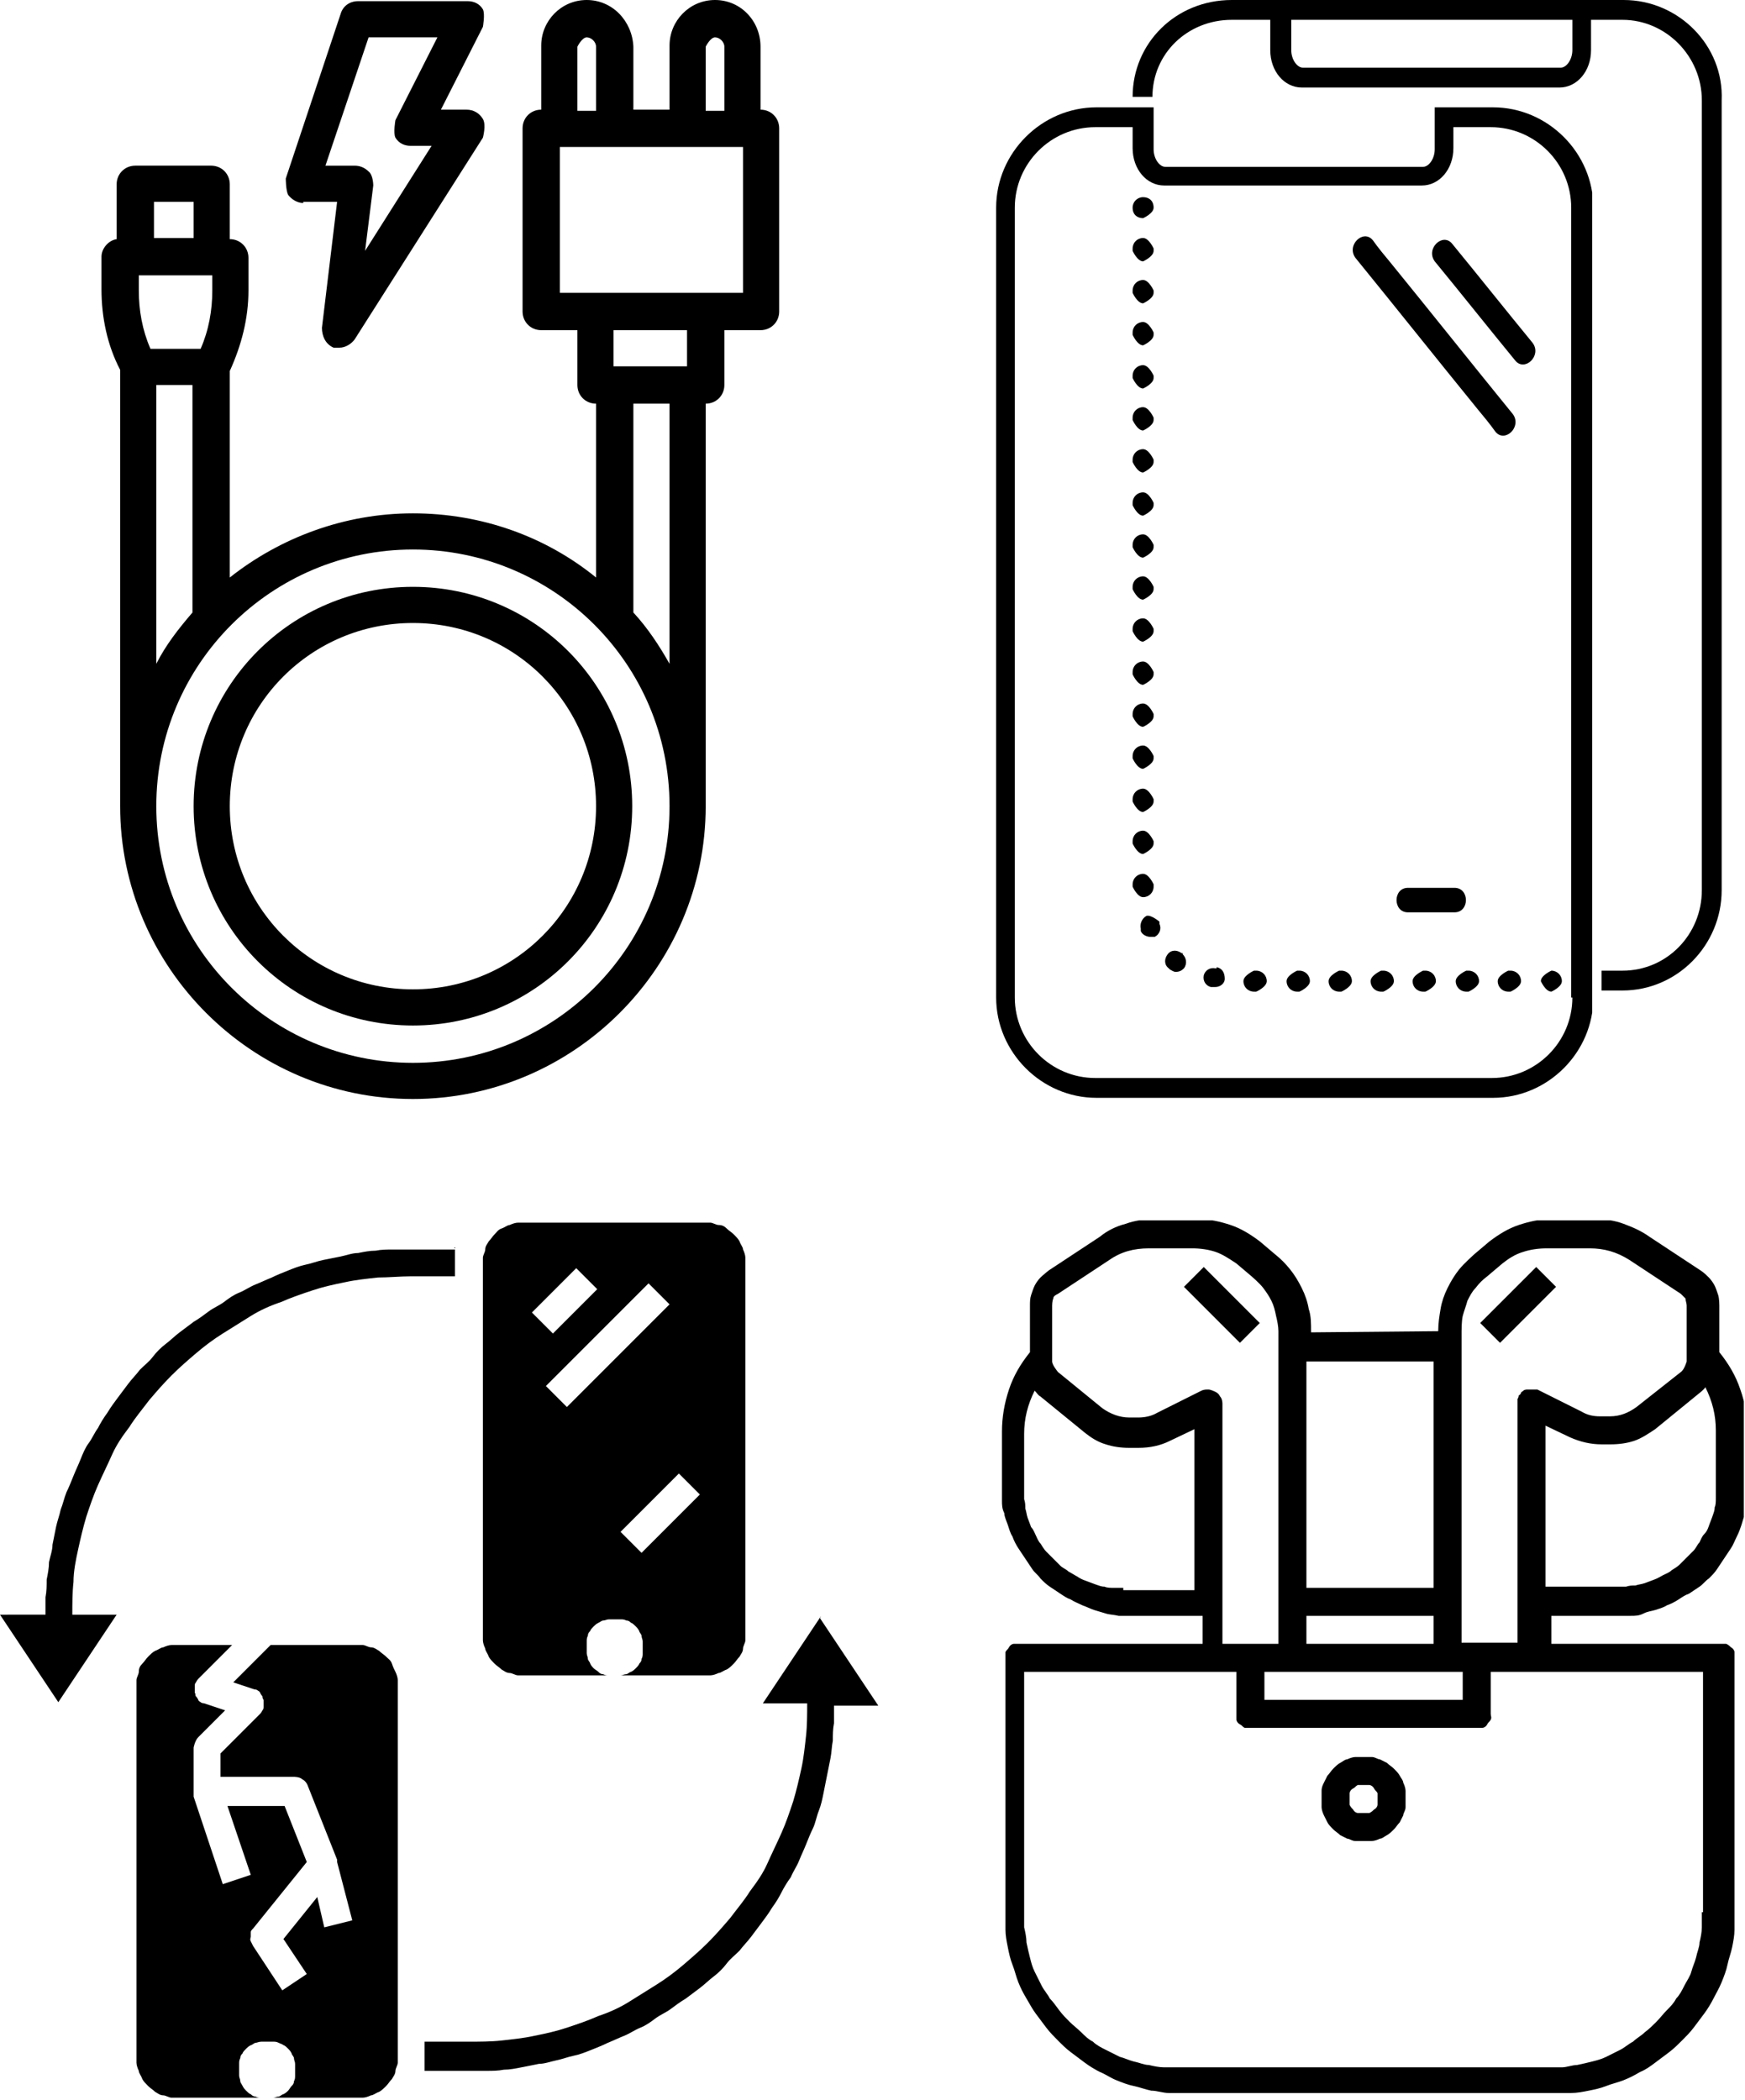
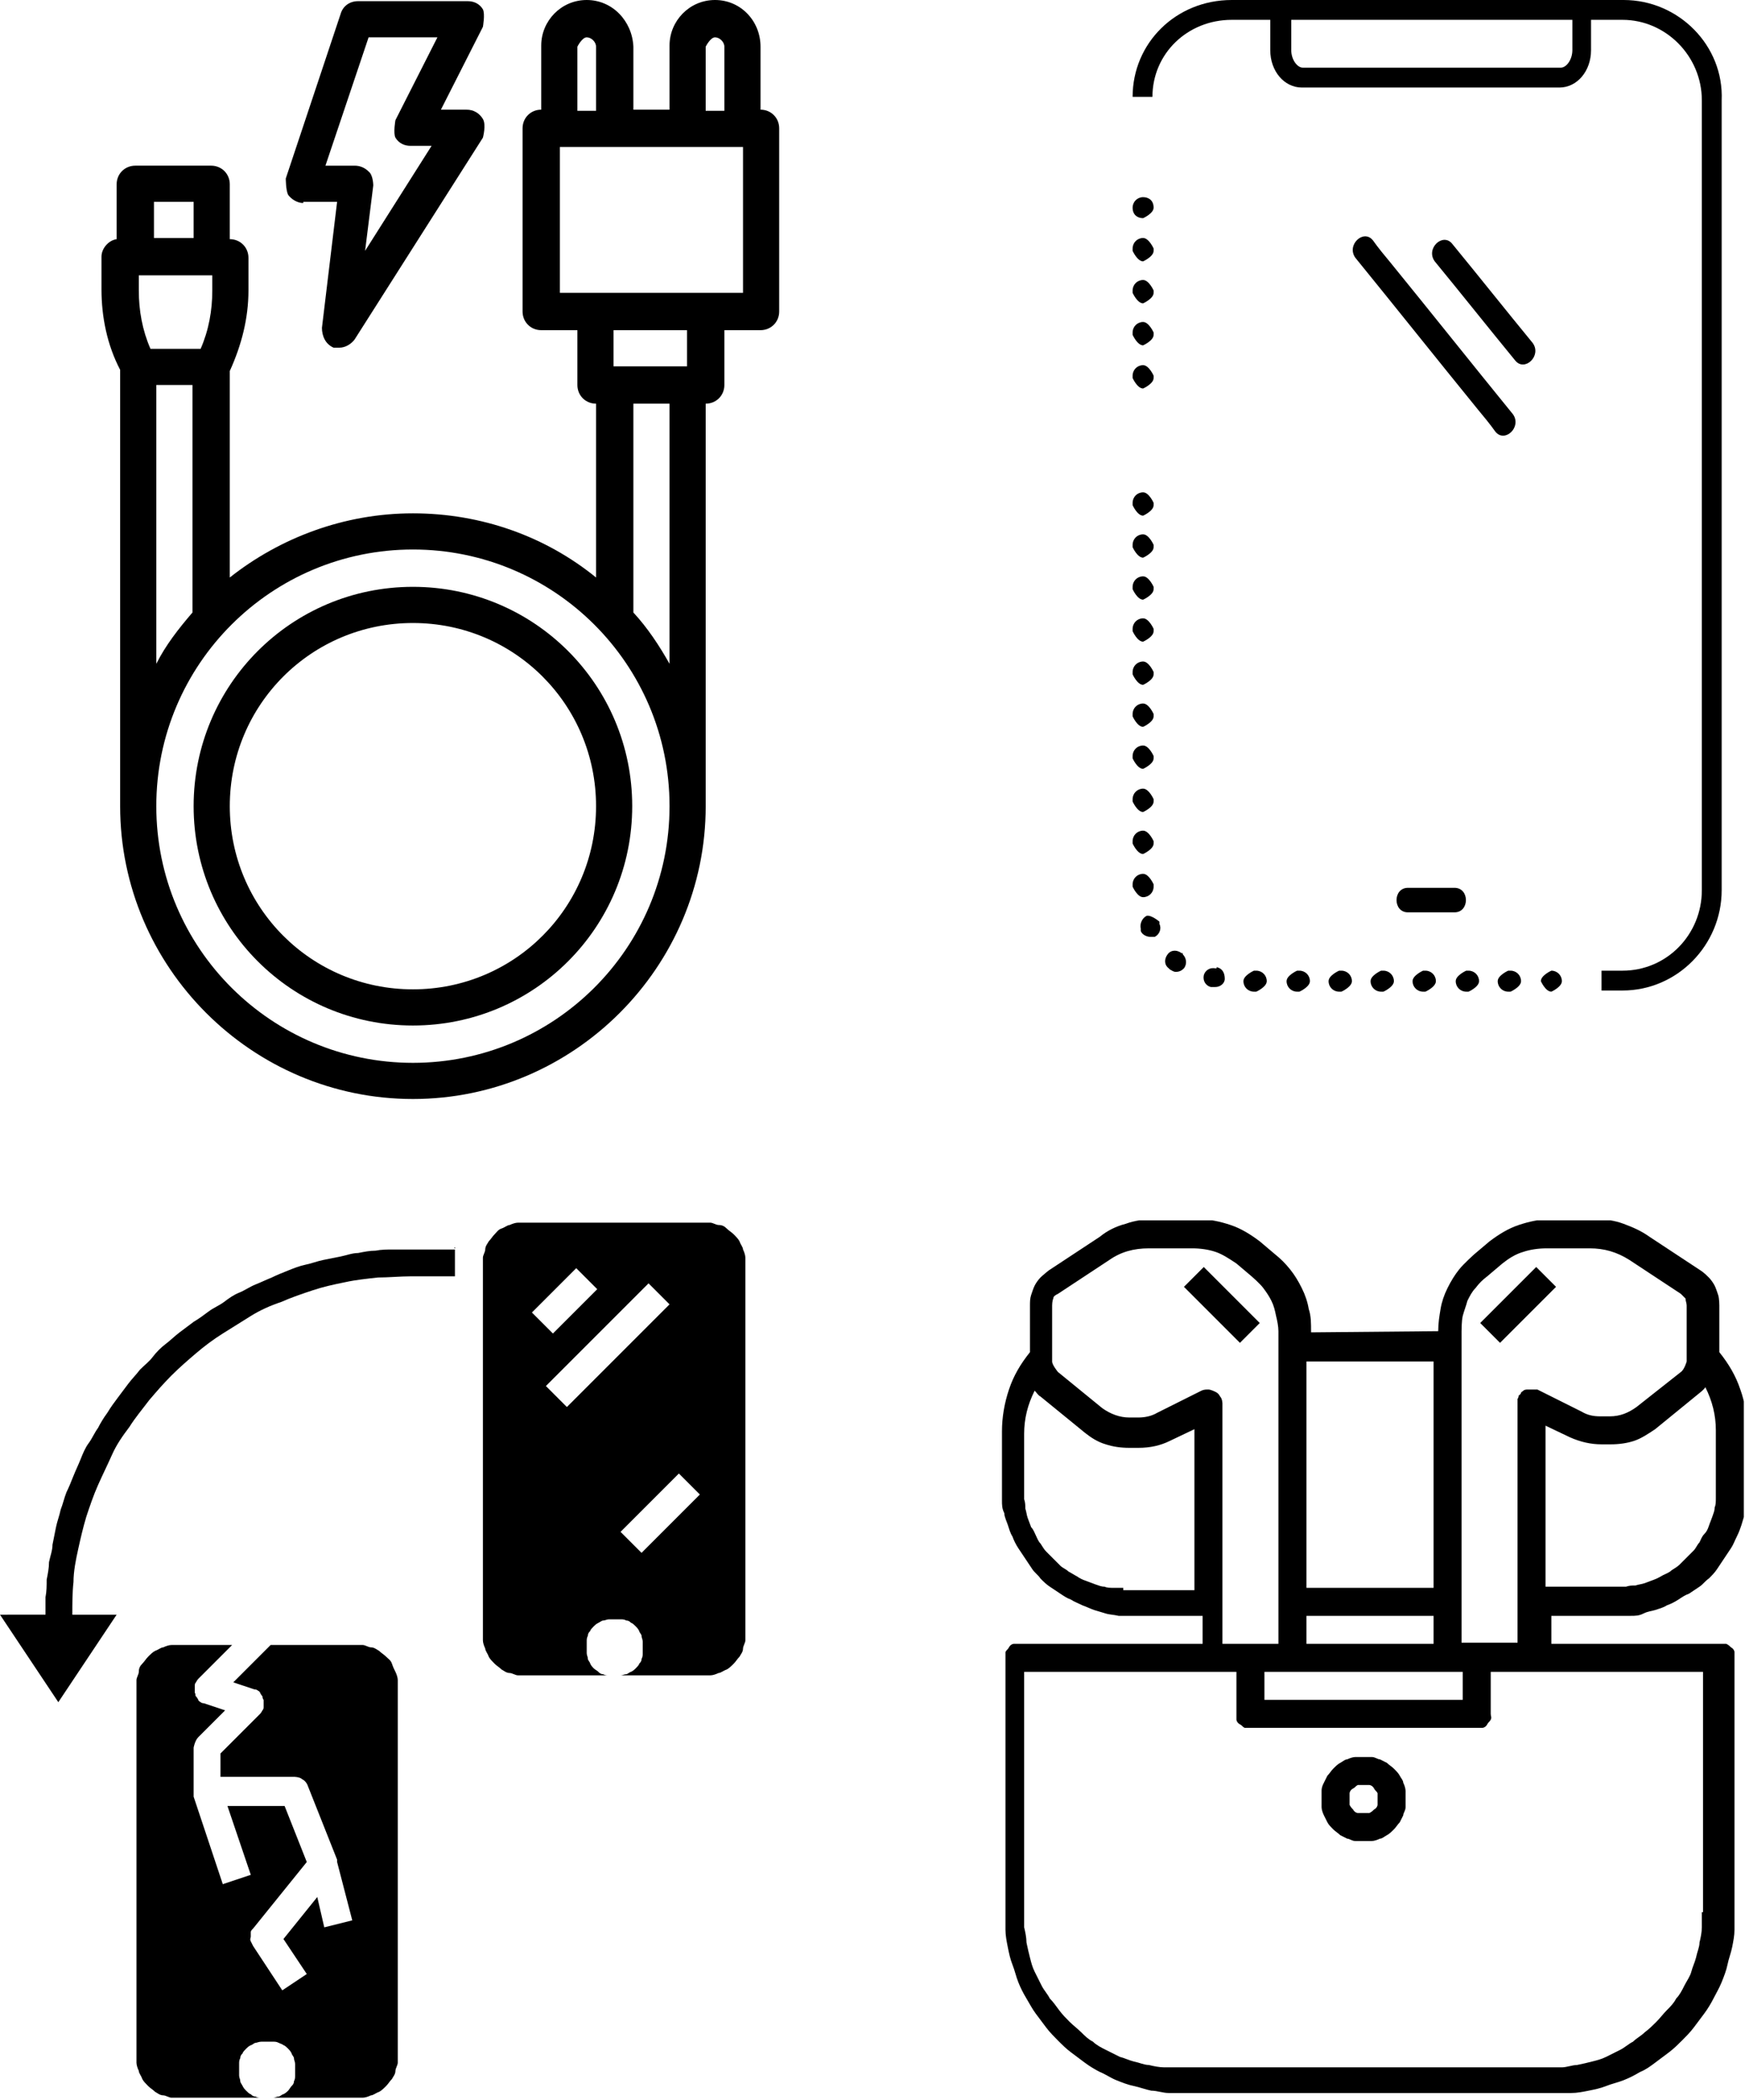
<svg xmlns="http://www.w3.org/2000/svg" id="Layer_2" data-name="Layer 2" viewBox="0 0 14.96 18">
  <defs>
    <style> .cls-1 { clip-path: url(#clippath-6); } .cls-2 { clip-path: url(#clippath-7); } .cls-3 { clip-path: url(#clippath-4); } .cls-4 { fill: none; } .cls-5 { clip-path: url(#clippath-1); } .cls-6 { clip-path: url(#clippath-5); } .cls-7 { clip-path: url(#clippath-8); } .cls-8 { clip-path: url(#clippath-3); } .cls-9 { clip-path: url(#clippath-2); } .cls-10 { clip-path: url(#clippath); } </style>
    <clipPath id="clippath">
      <rect class="cls-4" x=".87" width="5.81" height="9.42" />
    </clipPath>
    <clipPath id="clippath-1">
      <rect class="cls-4" x="2.42" width="1.78" height="3.01" />
    </clipPath>
    <clipPath id="clippath-2">
      <rect class="cls-4" x="9.71" width="5.07" height="8.51" />
    </clipPath>
    <clipPath id="clippath-3">
      <rect class="cls-4" x="8.53" y=".89" width="5.12" height="8.53" />
    </clipPath>
    <clipPath id="clippath-4">
      <rect class="cls-4" x="8.53" y="10.46" width="6.42" height="7.5" />
    </clipPath>
    <clipPath id="clippath-5">
      <rect class="cls-4" x="1.12" y="14.1" width="2.31" height="3.9" />
    </clipPath>
    <clipPath id="clippath-6">
      <rect class="cls-4" x="4.11" y="10.46" width="2.31" height="3.93" />
    </clipPath>
    <clipPath id="clippath-7">
      <rect class="cls-4" y="10.68" width="3.92" height="3.95" />
    </clipPath>
    <clipPath id="clippath-8">
      <rect class="cls-4" x="3.63" y="13.81" width="3.91" height="3.95" />
    </clipPath>
  </defs>
  <g id="Layer_1-2" data-name="Layer 1">
    <g id="_اكسسوار_موبيل" data-name="اكسسوار موبيل">
      <path d="M3.54,5.34c.87,0,1.57.7,1.57,1.57s-.7,1.57-1.57,1.57-1.57-.7-1.57-1.57.7-1.57,1.57-1.57ZM3.54,8.79c1.04,0,1.88-.84,1.88-1.88s-.84-1.88-1.88-1.88-1.88.84-1.88,1.88.84,1.88,1.88,1.88" />
      <g class="cls-10">
        <path d="M1.19,2.36h.63v.13c0,.17-.03.34-.1.5h-.43c-.07-.16-.1-.33-.1-.5v-.13ZM1.32,1.73h.34v.31h-.34v-.31ZM1.34,5.69v-2.39h.31v1.95c-.12.14-.23.28-.31.44ZM3.54,4.71c1.21,0,2.2.98,2.2,2.2s-.99,2.2-2.2,2.2-2.2-.98-2.2-2.2.99-2.2,2.2-2.2ZM4.8,2.51v-1.25h1.57v1.25h-1.57ZM4.95.4s.04-.08.08-.08.08.04.08.08v.55h-.16V.4ZM6.05.4s.04-.08.08-.08.08.04.08.08v.55h-.16V.4ZM5.89,3.14h-.63v-.31h.63v.31ZM5.74,5.69c-.09-.16-.19-.31-.31-.44v-1.79h.31v2.24ZM1.03,6.75s0,.02,0,.03c0,.04,0,.08,0,.13,0,1.38,1.13,2.51,2.51,2.51s2.51-1.13,2.51-2.51c0-.04,0-.08,0-.13,0-.01,0-.02,0-.03v-3.29c.09,0,.16-.07.16-.16v-.47h.31c.09,0,.16-.07.16-.16v-1.57c0-.09-.07-.16-.16-.16V.4C6.52.18,6.35,0,6.13,0s-.39.18-.39.39v.55h-.31V.4C5.42.18,5.25,0,5.03,0s-.39.18-.39.39v.55c-.09,0-.16.07-.16.16v1.57c0,.09.07.16.16.16h.31v.47c0,.09.07.16.16.16v1.49c-.43-.35-.98-.55-1.57-.55s-1.14.21-1.57.55v-1.77c.1-.22.16-.45.16-.69v-.28c0-.09-.07-.16-.16-.16v-.47c0-.09-.07-.16-.16-.16h-.65c-.09,0-.16.07-.16.16v.47c-.07.01-.13.08-.13.15v.28c0,.24.05.48.16.69v3.57" />
      </g>
      <g class="cls-5">
        <path d="M3.18.32h.57l-.36.71s-.02.11,0,.15c.03.05.08.07.13.07h.18l-.57.9.07-.56s0-.09-.04-.12c-.03-.03-.07-.05-.12-.05h-.25l.37-1.1ZM2.6,1.73h.29l-.13,1.08c0,.07.03.14.1.17.02,0,.04,0,.05,0,.05,0,.1-.03.13-.07l1.1-1.73s.03-.11,0-.16c-.03-.05-.08-.08-.14-.08h-.22l.36-.71s.02-.11,0-.15c-.03-.05-.08-.07-.13-.07h-.94c-.07,0-.13.04-.15.11l-.47,1.41s0,.1.02.14c.03.04.08.07.13.07" />
      </g>
      <path d="M13.21,8.41s.04.09.09.09h0s.09-.04.09-.09-.04-.09-.09-.09h0s-.09.04-.09.09Z" />
      <path d="M10.14,8.17s0,0-.01,0c-.04-.03-.09-.03-.12.01-.03.04-.03.09.01.12,0,0,0,0,.01.01.02.01.03.02.05.02.03,0,.05-.01.07-.03.03-.04.02-.09-.01-.12Z" />
      <path d="M10.43,8.3s0,0-.01,0c-.05-.01-.09.02-.1.06-.01.05.02.09.06.1,0,0,.01,0,.02,0,0,0,.01,0,.02,0,.04,0,.08-.03.08-.07,0-.05-.02-.09-.07-.1Z" />
      <path d="M11.5,8.32h-.02s-.09.04-.09.09.04.09.09.09h.02s.09-.04.09-.09-.04-.09-.09-.09Z" />
      <path d="M12.59,8.32h-.02s-.09.04-.09.09.04.09.09.09h.02s.09-.04.09-.09-.04-.09-.09-.09Z" />
      <path d="M12.22,8.32h-.02s-.09.04-.09.09.04.09.09.09h.02s.09-.04.09-.09-.04-.09-.09-.09Z" />
      <path d="M12.95,8.32h-.02s-.09.04-.09.09.04.09.09.09h.02s.09-.04.09-.09-.04-.09-.09-.09Z" />
      <path d="M11.86,8.32h-.02s-.09.04-.09.09.04.09.09.09h.02s.09-.04.09-.09-.04-.09-.09-.09Z" />
      <path d="M10.77,8.32h-.02s-.09.04-.09.09.04.09.09.09h.02s.09-.04.09-.09-.04-.09-.09-.09Z" />
      <path d="M11.14,8.32h-.02s-.09.04-.09.09.04.09.09.09h.02s.09-.04.09-.09-.04-.09-.09-.09Z" />
      <path d="M9.8,5.87s.09-.04.09-.09v-.02s-.04-.09-.09-.09-.09.04-.09.09v.02s.04.09.09.09Z" />
      <path d="M9.8,3.33s.09-.04.09-.09v-.02s-.04-.09-.09-.09-.09.04-.09.09v.02s.04.09.09.09Z" />
-       <path d="M9.8,3.69s.09-.04.09-.09v-.02s-.04-.09-.09-.09-.09.04-.09.09v.02s.04.09.09.09Z" />
-       <path d="M9.8,4.05s.09-.04.09-.09v-.02s-.04-.09-.09-.09-.09.04-.09.09v.02s.04.09.09.09Z" />
      <path d="M9.8,4.42s.09-.04.09-.09v-.02s-.04-.09-.09-.09-.09.04-.09.09v.02s.04.09.09.09Z" />
      <path d="M9.94,7.9s-.07-.06-.11-.05c-.04.02-.06.07-.05.11,0,0,0,.01,0,.02.01.03.05.05.08.05.01,0,.02,0,.04,0,.04-.02.06-.07.04-.11,0,0,0,0,0-.01Z" />
      <path d="M9.8,2.24s.09-.04.09-.09v-.02s-.04-.09-.09-.09-.09.04-.09.09v.02s.04.09.09.09Z" />
      <path d="M9.8,2.6s.09-.04.09-.09v-.02s-.04-.09-.09-.09-.09.04-.09.09v.02s.04.09.09.09Z" />
      <path d="M9.8,4.78s.09-.04.09-.09v-.02s-.04-.09-.09-.09-.09.04-.09.09v.02s.04.09.09.09Z" />
      <path d="M9.8,2.96s.09-.04.09-.09v-.02s-.04-.09-.09-.09-.09.04-.09.09v.02s.04.09.09.09Z" />
      <path d="M9.8,5.14s.09-.04.09-.09v-.02s-.04-.09-.09-.09-.09.04-.09.09v.02s.04.09.09.09Z" />
      <path d="M9.8,7.32s.09-.04.09-.09v-.02s-.04-.09-.09-.09-.09.04-.09.09v.02s.04.09.09.09Z" />
      <path d="M9.89,7.6v-.02s-.04-.09-.09-.09-.09.04-.09.09v.02s.04.09.09.09.09-.04.09-.09Z" />
      <path d="M9.8,6.96s.09-.04.09-.09v-.02s-.04-.09-.09-.09-.09.04-.09.09v.02s.04.09.09.09Z" />
      <path d="M9.8,5.5s.09-.04.09-.09v-.02s-.04-.09-.09-.09-.09.04-.09.09v.02s.04.09.09.09Z" />
      <path d="M9.8,6.23s.09-.04.09-.09v-.02s-.04-.09-.09-.09-.09.04-.09.09v.02s.04.09.09.09Z" />
      <path d="M9.8,6.59s.09-.04.09-.09v-.02s-.04-.09-.09-.09-.09.04-.09.09v.02s.04.09.09.09Z" />
      <path d="M9.8,1.87s.09-.04.09-.09h0c0-.06-.04-.09-.09-.09s-.09.04-.09.09h0c0,.06.04.09.09.09Z" />
      <g class="cls-9">
        <path d="M13.92,0h-3.36c-.48,0-.85.37-.85.83h.17c0-.37.3-.66.68-.66h.33v.26c0,.18.12.32.27.32h2.21c.15,0,.27-.14.27-.32V.17h.27c.37,0,.68.31.68.69v6.77c0,.38-.3.69-.68.69h-.18v.17h.18c.47,0,.85-.39.85-.86V.86C14.78.39,14.39,0,13.92,0ZM13.48.43c0,.08-.05.15-.1.15h-2.21c-.05,0-.1-.07-.1-.15V.17h2.41v.26h0Z" />
      </g>
      <path d="M12.47,7.61h-.4c-.13,0-.13.21,0,.21h.4c.13,0,.13-.21,0-.21Z" />
      <g class="cls-8">
-         <path d="M12.79.92h-.49v.36c0,.08-.05.15-.1.15h-2.21c-.05,0-.1-.07-.1-.15v-.36h-.49c-.47,0-.86.39-.86.86v6.77c0,.47.39.86.86.86h3.4c.47,0,.86-.39.86-.86V1.78c0-.47-.39-.86-.86-.86ZM13.48,8.55c0,.38-.31.69-.69.69h-3.4c-.38,0-.69-.31-.69-.69V1.78c0-.38.31-.69.69-.69h.32v.18c0,.18.12.32.27.32h2.21c.15,0,.27-.14.27-.32v-.18h.32c.38,0,.69.31.69.69v6.77h0Z" />
-       </g>
+         </g>
      <path d="M12.97,3.55c-.35-.43-.7-.87-1.05-1.3-.05-.06-.1-.12-.15-.19-.08-.1-.23.04-.15.15.35.43.7.87,1.05,1.3.05.06.1.12.15.19.08.1.23-.04.15-.15Z" />
      <path d="M12.45,2.09c-.08-.1-.23.04-.15.15.23.28.46.57.69.85.08.1.23-.04.15-.15-.23-.28-.46-.57-.69-.85Z" />
      <path d="M11.69,15.06s-.05,0-.07,0-.05.01-.07.02c-.02,0-.04.02-.06.03-.02.01-.04.03-.06.05s-.03.04-.05.06c-.01.02-.02.04-.03.06s-.02.04-.02.07c0,.02,0,.05,0,.07s0,.05,0,.07.01.05.02.07.02.04.03.06c.01.02.03.04.05.06.02.02.04.03.06.05.02.01.04.02.06.03.02,0,.04.02.07.02.02,0,.05,0,.07,0s.05,0,.07,0c.02,0,.05-.01.07-.02.02,0,.04-.02.06-.03.02-.01.04-.03.06-.05.02-.02.03-.04.05-.06.01-.02.02-.04.03-.06,0-.02.02-.04.02-.07s0-.05,0-.07,0-.05,0-.07c0-.02-.01-.05-.02-.07,0-.02-.02-.04-.03-.06-.01-.02-.03-.04-.05-.06s-.04-.03-.06-.05c-.02-.01-.04-.02-.06-.03-.02,0-.04-.02-.07-.02s-.05,0-.07,0ZM11.69,15.54s-.03,0-.05,0c-.01,0-.03-.01-.04-.03-.01-.01-.02-.02-.03-.04,0-.01,0-.03,0-.05s0-.03,0-.05c0-.01.01-.03.03-.04s.02-.02.04-.03c.01,0,.03,0,.05,0s.03,0,.05,0c.01,0,.03.01.04.03s.02.02.03.04c0,.01,0,.03,0,.05s0,.03,0,.05c0,.01-.01.03-.03.04-.01.01-.02.02-.04.03-.01,0-.03,0-.05,0Z" />
      <path d="M10.15,11.03l.17-.17.48.48-.17.17-.48-.48Z" />
      <g class="cls-3">
        <path d="M13.87,13.85s.07,0,.11,0c.04,0,.07,0,.11-.02s.07-.02.1-.03c.03-.01.07-.02.1-.04.03-.01.07-.03.1-.05.03-.02.06-.04.09-.05.03-.02.06-.04.09-.06.03-.02.05-.05.08-.07.03-.03.05-.05.07-.08.02-.03.04-.06.06-.09.02-.03.04-.06.06-.09s.03-.06.05-.1.03-.07.04-.1.02-.07.03-.1c0-.04.01-.07.02-.11,0-.04,0-.07,0-.11v-.48c0-.12-.02-.25-.06-.36-.04-.12-.1-.22-.18-.32v-.4s0-.06-.01-.09-.02-.06-.03-.08-.03-.05-.05-.07c-.02-.02-.04-.04-.07-.06l-.44-.29c-.07-.05-.14-.08-.22-.11s-.16-.04-.25-.04h-.37c-.1,0-.19.02-.28.05s-.17.08-.25.14l-.13.11s-.09.08-.13.13c-.04.05-.07.1-.1.16-.03.06-.05.12-.06.18-.01.06-.02.12-.02.19h0s-1.09.01-1.09.01h0c0-.08,0-.14-.02-.2-.01-.06-.03-.12-.06-.18s-.06-.11-.1-.16c-.04-.05-.08-.09-.13-.13l-.13-.11c-.08-.06-.16-.11-.25-.14-.09-.03-.18-.05-.28-.05h-.37c-.08,0-.17.01-.25.04-.08.02-.16.06-.22.11l-.44.29s-.05.04-.07.06c-.02.02-.04.05-.05.07s-.02.05-.03.08-.01.06-.01.09v.4c-.08.1-.14.2-.18.32s-.06.24-.06.36v.48s0,.07,0,.11c0,.04,0,.07.02.11,0,.03.02.07.03.1.01.03.02.07.04.1.01.03.03.07.05.1.02.03.04.06.06.09.02.03.04.06.06.09.02.03.05.05.07.08.03.03.05.05.08.07.03.02.06.04.09.06.03.02.06.04.09.05.03.02.06.03.1.05.03.01.07.03.1.04.03.01.07.02.1.03s.07.01.11.02c.04,0,.07,0,.11,0h.61v.24h-1.57s-.03,0-.05,0c-.01,0-.03.01-.04.03s-.02.02-.03.04c0,.01,0,.03,0,.05v2.18c0,.05,0,.1,0,.15s.01.1.02.15.02.1.04.15.03.1.05.15c.02.05.04.09.07.14s.05.09.08.13c.03.04.06.08.09.12.03.04.07.08.1.11.04.04.07.07.11.1.04.03.08.06.12.09s.09.06.13.08c.05.02.09.05.14.07.05.02.1.04.15.05.05.01.1.03.15.04.05,0,.1.02.15.02.05,0,.1,0,.15,0h3.15c.05,0,.1,0,.15,0,.05,0,.1-.01.15-.02.05-.01.1-.02.15-.04.05-.02.1-.03.15-.05.05-.02.09-.04.14-.07.05-.02.09-.05.13-.08.04-.03.08-.06.12-.09.04-.03.08-.07.11-.1s.07-.07.1-.11c.03-.04.06-.08.09-.12.03-.04.06-.09.08-.13s.05-.09.07-.14c.02-.05.04-.1.05-.15s.03-.1.04-.15.02-.1.02-.15,0-.1,0-.15v-2.18s0-.03,0-.05c0-.01-.01-.03-.03-.04-.01-.01-.02-.02-.04-.03-.01,0-.03,0-.05,0h-1.45v-.24h.61ZM14.71,12.76s0,.06,0,.08c0,.03,0,.06-.01.08,0,.03-.01.05-.02.08s-.02.05-.03.08c-.01.03-.02.05-.04.07s-.03.05-.04.07c-.02.02-.03.05-.05.07-.02.02-.04.04-.06.06s-.04.04-.06.06c-.02.02-.04.03-.07.05-.02.02-.05.03-.07.04-.02.01-.05.03-.08.04-.03.01-.05.02-.08.03s-.05.01-.08.02c-.03,0-.05,0-.08.01-.03,0-.06,0-.08,0h-.61v-1.38l.21.1c.09.04.18.06.27.06h.08c.07,0,.14-.01.2-.03.06-.02.12-.06.18-.1l.38-.31s.04-.03.05-.05c.06.12.09.24.09.37v.48ZM10.84,14.33h1.7v.24h-1.7v-.24ZM11.2,14.09v-.24h1.09v.24h-1.09ZM12.29,11.67v1.94h-1.09v-1.94h1.09ZM9.63,13.61s-.06,0-.08,0c-.03,0-.06,0-.08-.01-.03,0-.05-.01-.08-.02s-.05-.02-.08-.03c-.03-.01-.05-.02-.08-.04-.02-.01-.05-.03-.07-.04-.02-.02-.05-.03-.07-.05-.02-.02-.04-.04-.06-.06s-.04-.04-.06-.06c-.02-.02-.03-.04-.05-.07-.02-.02-.03-.05-.04-.07-.01-.02-.02-.05-.04-.07-.01-.03-.02-.05-.03-.08s-.01-.05-.02-.08c0-.03,0-.05-.01-.08,0-.03,0-.06,0-.08v-.48c0-.13.03-.25.09-.37.02.02.03.04.05.05l.38.31c.05.04.11.08.18.1.06.02.13.03.2.03h.08c.1,0,.19-.02.27-.06l.21-.1v1.38h-.61ZM10.42,11.93s-.04-.02-.06-.02-.04,0-.06.01l-.38.19c-.05.03-.11.04-.16.04h-.08c-.08,0-.16-.03-.23-.08l-.38-.31s-.05-.06-.05-.09v-.48s0-.04.01-.06c0-.02.02-.03.04-.04l.44-.29c.1-.07.21-.1.34-.1h.37c.07,0,.14.01.2.03.06.02.12.06.18.1l.13.11s.07.06.1.1.05.07.07.11c.02.04.03.08.04.13.01.04.02.09.02.13v2.68h-.48v-2.06s0-.04-.02-.06c-.01-.02-.02-.03-.04-.04ZM14.59,16.39s0,.09,0,.13c0,.04-.01.09-.02.13,0,.04-.02.08-.03.13-.01.04-.03.08-.04.12s-.04.08-.06.12c-.02.04-.04.08-.07.11-.02.04-.05.07-.08.1s-.06.07-.09.1-.06.06-.1.09c-.03.03-.07.05-.1.08-.04.02-.07.05-.11.07-.04.02-.08.04-.12.06-.04.02-.08.03-.12.04-.04.01-.08.02-.13.03-.04,0-.09.02-.13.02-.04,0-.09,0-.13,0h-3.15s-.09,0-.13,0c-.04,0-.09-.01-.13-.02-.04,0-.08-.02-.13-.03-.04-.01-.08-.03-.12-.04-.04-.02-.08-.04-.12-.06-.04-.02-.08-.04-.11-.07-.04-.02-.07-.05-.1-.08-.03-.03-.07-.06-.1-.09s-.06-.06-.09-.1-.05-.07-.08-.1c-.02-.04-.05-.07-.07-.11-.02-.04-.04-.08-.06-.12s-.03-.08-.04-.12c-.01-.04-.02-.08-.03-.13,0-.04-.01-.09-.02-.13,0-.04,0-.09,0-.13v-2.06h1.82v.36s0,.03,0,.05c0,.01.01.03.03.04s.02.02.04.03c.01,0,.03,0,.05,0h1.94s.03,0,.05,0c.01,0,.03-.01.04-.03s.02-.02.03-.04,0-.03,0-.05v-.36h1.82v2.06ZM12.53,14.09v-2.68s0-.09.01-.13c.01-.04.03-.09.04-.13.02-.04.04-.08.07-.11.03-.04.06-.07.1-.1l.13-.11c.05-.04.11-.08.18-.1.06-.02.13-.03.2-.03h.37c.12,0,.23.03.34.1l.44.29s.03.03.04.04c0,.02.01.04.01.06v.48s-.02.07-.05.09l-.38.3c-.07.05-.14.08-.23.08h-.08c-.06,0-.11-.01-.16-.04l-.38-.19s-.02,0-.03,0c-.01,0-.02,0-.03,0-.01,0-.02,0-.03,0,0,0-.02,0-.03.01s-.02.01-.02.02c0,0-.01.02-.02.02,0,0,0,.02-.01.03,0,0,0,.02,0,.03v2.06h-.48Z" />
      </g>
      <path d="M12.69,11.34l.48-.48.17.17-.48.48-.17-.17Z" />
      <g class="cls-6">
        <path d="M3.02,14.1h-.7l-.32.32.18.06s.02,0,.03.01c0,0,.02.01.02.02,0,0,.01.02.02.03,0,0,0,.02.01.03,0,.01,0,.02,0,.03,0,.01,0,.02,0,.03,0,.01,0,.02-.01.03,0,0-.01.02-.02.03l-.34.34v.2h.63s.05,0,.07.02c.02.01.04.03.05.06l.25.63s0,.01,0,.02l.13.5-.24.06-.06-.26-.29.36.2.3-.21.14-.25-.38s-.01-.02-.02-.04,0-.03,0-.04c0-.01,0-.03,0-.04s.01-.02.02-.03l.46-.57-.19-.48h-.49l.2.59-.24.08-.25-.75s0-.03,0-.04v-.38s.01-.06.04-.09l.23-.23-.18-.06s-.02,0-.03-.01c0,0-.02-.01-.02-.02,0,0-.01-.02-.02-.03s0-.02-.01-.03c0-.01,0-.02,0-.03s0-.02,0-.03c0-.01,0-.02.01-.03,0,0,.01-.02.02-.03l.29-.29h-.45s-.05,0-.07,0-.05.01-.07.02c-.02,0-.04.02-.07.03-.02.01-.04.03-.06.05s-.03.04-.05.06-.03.04-.03.07c0,.02-.02.05-.02.07,0,.02,0,.05,0,.07v3.14s0,.05,0,.07c0,.02.01.05.02.07,0,.02.02.04.03.07.01.02.03.04.05.06s.04.03.06.05c.02.01.04.03.07.03.02,0,.05.02.07.02.02,0,.05,0,.07,0h.75s-.03,0-.05,0c-.02,0-.03,0-.05-.01-.02,0-.03-.01-.04-.02-.01,0-.03-.02-.04-.03s-.02-.02-.03-.04-.02-.03-.02-.04c0-.02-.01-.03-.01-.05s0-.03,0-.05,0-.03,0-.05c0-.02,0-.03.01-.05,0-.02.01-.03.02-.04,0-.01.02-.03.03-.04s.02-.02.04-.03c.01,0,.03-.02.04-.02s.03-.01.05-.01.03,0,.05,0,.03,0,.05,0,.03,0,.05.01.03.01.04.02c.01,0,.03.02.04.03s.02.02.03.04c0,.01.02.03.02.04,0,.02.01.03.01.05,0,.02,0,.03,0,.05s0,.03,0,.05,0,.03-.01.05c0,.02-.01.03-.02.04s-.02.03-.03.04-.02.02-.04.03c-.01,0-.03.02-.04.02-.02,0-.03.01-.05.01-.02,0-.03,0-.05,0h.75s.05,0,.07,0c.02,0,.05-.01.07-.02.02,0,.04-.02.07-.03.02-.01.04-.03.06-.05s.03-.04.05-.06c.01-.02.03-.04.03-.07,0-.02.02-.05.02-.07,0-.02,0-.05,0-.07v-3.14s0-.05,0-.07c0-.02-.01-.05-.02-.07s-.02-.04-.03-.07-.03-.04-.05-.06-.04-.03-.06-.05c-.02-.01-.04-.03-.07-.03-.02,0-.05-.02-.07-.02s-.05,0-.07,0Z" />
      </g>
      <g class="cls-1">
        <path d="M4.52,14.36h.75s-.03,0-.05,0-.03,0-.05-.01c-.02,0-.03-.01-.04-.02s-.03-.02-.04-.03c-.01-.01-.02-.02-.03-.04,0-.01-.02-.03-.02-.04,0-.02-.01-.03-.01-.05s0-.03,0-.05,0-.03,0-.05,0-.03.01-.05c0-.02.01-.03.02-.04,0-.01.02-.03.03-.04.01-.01.02-.02.04-.03s.03-.02.04-.02c.02,0,.03-.01.05-.01s.03,0,.05,0,.03,0,.05,0,.03,0,.05.01c.02,0,.03.01.04.02.01,0,.03.02.04.03s.02.02.03.04c0,.01.02.03.02.04,0,.02.01.03.01.05s0,.03,0,.05,0,.03,0,.05,0,.03-.01.05c0,.02-.01.03-.02.04,0,.01-.02.03-.03.04s-.02.02-.04.03c-.01,0-.03.02-.04.02-.02,0-.03.01-.05.01s-.03,0-.05,0h.75s.05,0,.07,0c.02,0,.05-.01.07-.02.02,0,.04-.02.07-.03.02-.01.04-.03.06-.05.02-.02.03-.04.05-.06.01-.02.03-.04.03-.07,0-.02.02-.05.02-.07,0-.02,0-.05,0-.07v-3.14s0-.05,0-.07c0-.02-.01-.05-.02-.07,0-.02-.02-.04-.03-.07-.01-.02-.03-.04-.05-.06-.02-.02-.04-.03-.06-.05s-.04-.03-.07-.03c-.02,0-.05-.02-.07-.02-.02,0-.05,0-.07,0h-1.51s-.05,0-.07,0c-.02,0-.05.01-.07.02-.02,0-.04.02-.07.03s-.04.03-.06.05-.03.04-.05.06c-.01.02-.03.04-.03.07,0,.02-.02.05-.02.07,0,.02,0,.05,0,.07v3.14s0,.05,0,.07c0,.02.01.05.02.07,0,.02.02.04.03.07.01.02.03.04.05.06s.04.03.06.05c.02.01.04.03.07.03.02,0,.05.02.07.02.02,0,.05,0,.07,0ZM6,12.81l-.5.5-.18-.18.5-.5.18.18ZM5.74,11.18l-.88.88-.18-.18.88-.88.18.18ZM4.94,10.87l.18.18-.38.38-.18-.18.38-.38Z" />
      </g>
      <g class="cls-2">
        <path d="M3.9,10.71h-.38c-.05,0-.1,0-.15,0-.05,0-.1,0-.15.01-.05,0-.1.01-.15.02-.05,0-.1.02-.15.03-.05.01-.1.02-.15.03-.05.01-.1.03-.15.04-.05.01-.1.03-.15.05s-.1.04-.14.06c-.05.02-.09.04-.14.06-.05.02-.09.05-.14.07-.05.02-.09.05-.13.08-.04.03-.09.05-.13.08-.04.03-.08.06-.13.09-.04.03-.08.06-.12.09s-.08.07-.12.1c-.04.03-.08.07-.11.11s-.07.07-.11.11c-.03.04-.07.08-.1.12-.03.04-.06.08-.09.12s-.06.08-.09.13c-.03.04-.06.09-.08.13-.03.04-.05.09-.08.13s-.05.09-.07.14c-.02.05-.04.09-.06.14-.02.05-.04.1-.06.14-.02.05-.03.1-.05.15-.01.05-.03.1-.04.15-.01.05-.02.1-.03.15,0,.05-.02.1-.03.15,0,.05-.01.1-.02.15,0,.05,0,.1-.01.15,0,.05,0,.1,0,.15H0l.5.75.5-.75h-.38c0-.09,0-.19.01-.28,0-.09.02-.19.04-.28.02-.09.04-.18.07-.28.03-.09.06-.18.1-.27.04-.09.08-.17.12-.26s.09-.16.15-.24c.05-.08.11-.15.17-.23.06-.07.12-.14.19-.21.07-.07.14-.13.21-.19.07-.06.15-.12.23-.17.08-.05.16-.1.24-.15s.17-.09.26-.12c.09-.04.18-.07.27-.1.09-.03.18-.05.28-.07.09-.02.19-.03.28-.04.09,0,.19-.01.28-.01h.38v-.25Z" />
      </g>
      <g class="cls-7">
-         <path d="M7.04,13.85l-.5.75h.38c0,.09,0,.19-.01.28s-.02.19-.04.28c-.02.09-.04.18-.07.28-.03.09-.06.18-.1.27-.04.09-.08.17-.12.26s-.09.16-.15.24c-.05.08-.11.15-.17.23-.06.07-.12.14-.19.21s-.14.13-.21.19c-.07.06-.15.12-.23.17-.08.05-.16.1-.24.15s-.17.09-.26.12c-.09.04-.18.07-.27.1-.09.03-.18.05-.28.07-.09.02-.19.03-.28.04s-.19.01-.28.01h-.38v.25h.38c.05,0,.1,0,.15,0,.05,0,.1,0,.15-.01.05,0,.1-.01.15-.02s.1-.02.15-.03c.05,0,.1-.02.15-.03.05-.01.1-.03.15-.04.05-.01.1-.03.15-.05s.1-.04.14-.06c.05-.02.09-.04.14-.06.05-.02.09-.05.14-.07.05-.02.09-.05.13-.08.04-.03.09-.05.13-.08.04-.03.08-.06.13-.09.04-.03.08-.06.12-.09s.08-.07.12-.1c.04-.03.08-.07.11-.11s.07-.07.11-.11c.03-.04.07-.08.1-.12s.06-.08.09-.12c.03-.04.06-.08.09-.13.03-.04.06-.09.08-.13s.05-.09.08-.13c.02-.05.05-.09.07-.14.02-.05.04-.09.06-.14.02-.05.04-.1.06-.14s.03-.1.05-.15c.02-.05.03-.1.04-.15.01-.05.02-.1.03-.15.01-.05.02-.1.03-.15s.01-.1.02-.15c0-.05,0-.1.01-.15,0-.05,0-.1,0-.15h.38l-.5-.75Z" />
-       </g>
+         </g>
    </g>
  </g>
</svg>